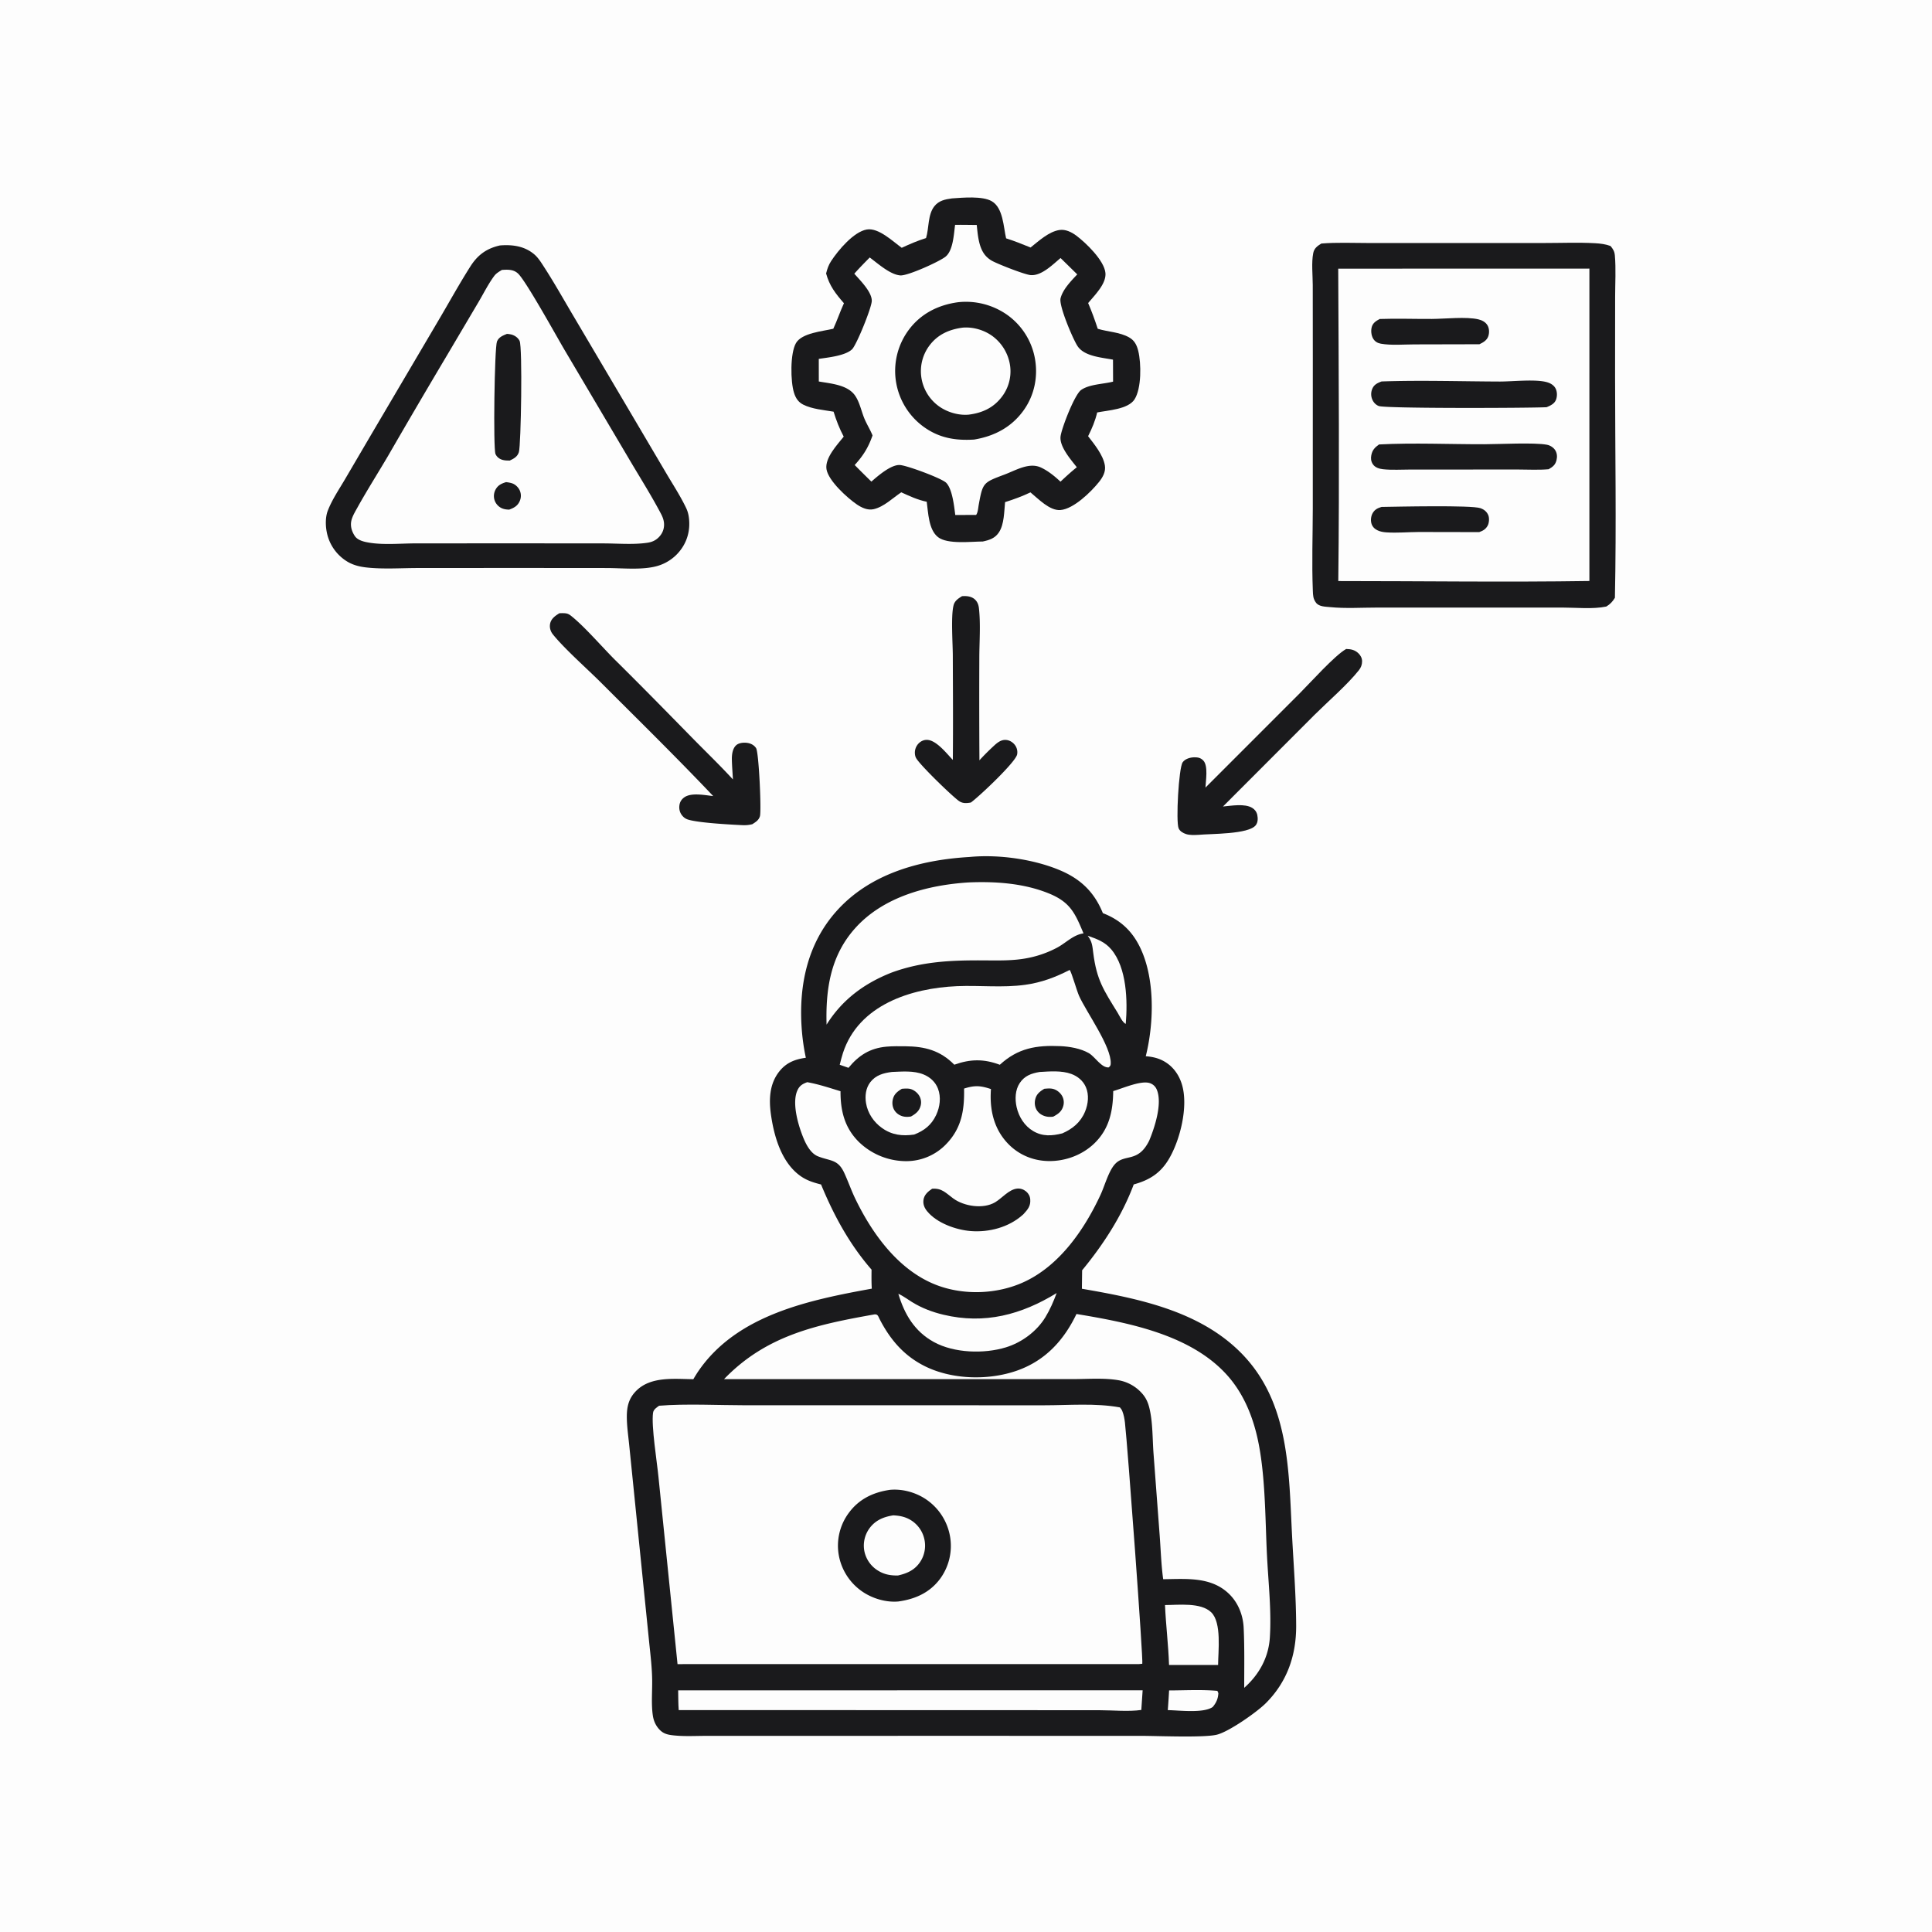
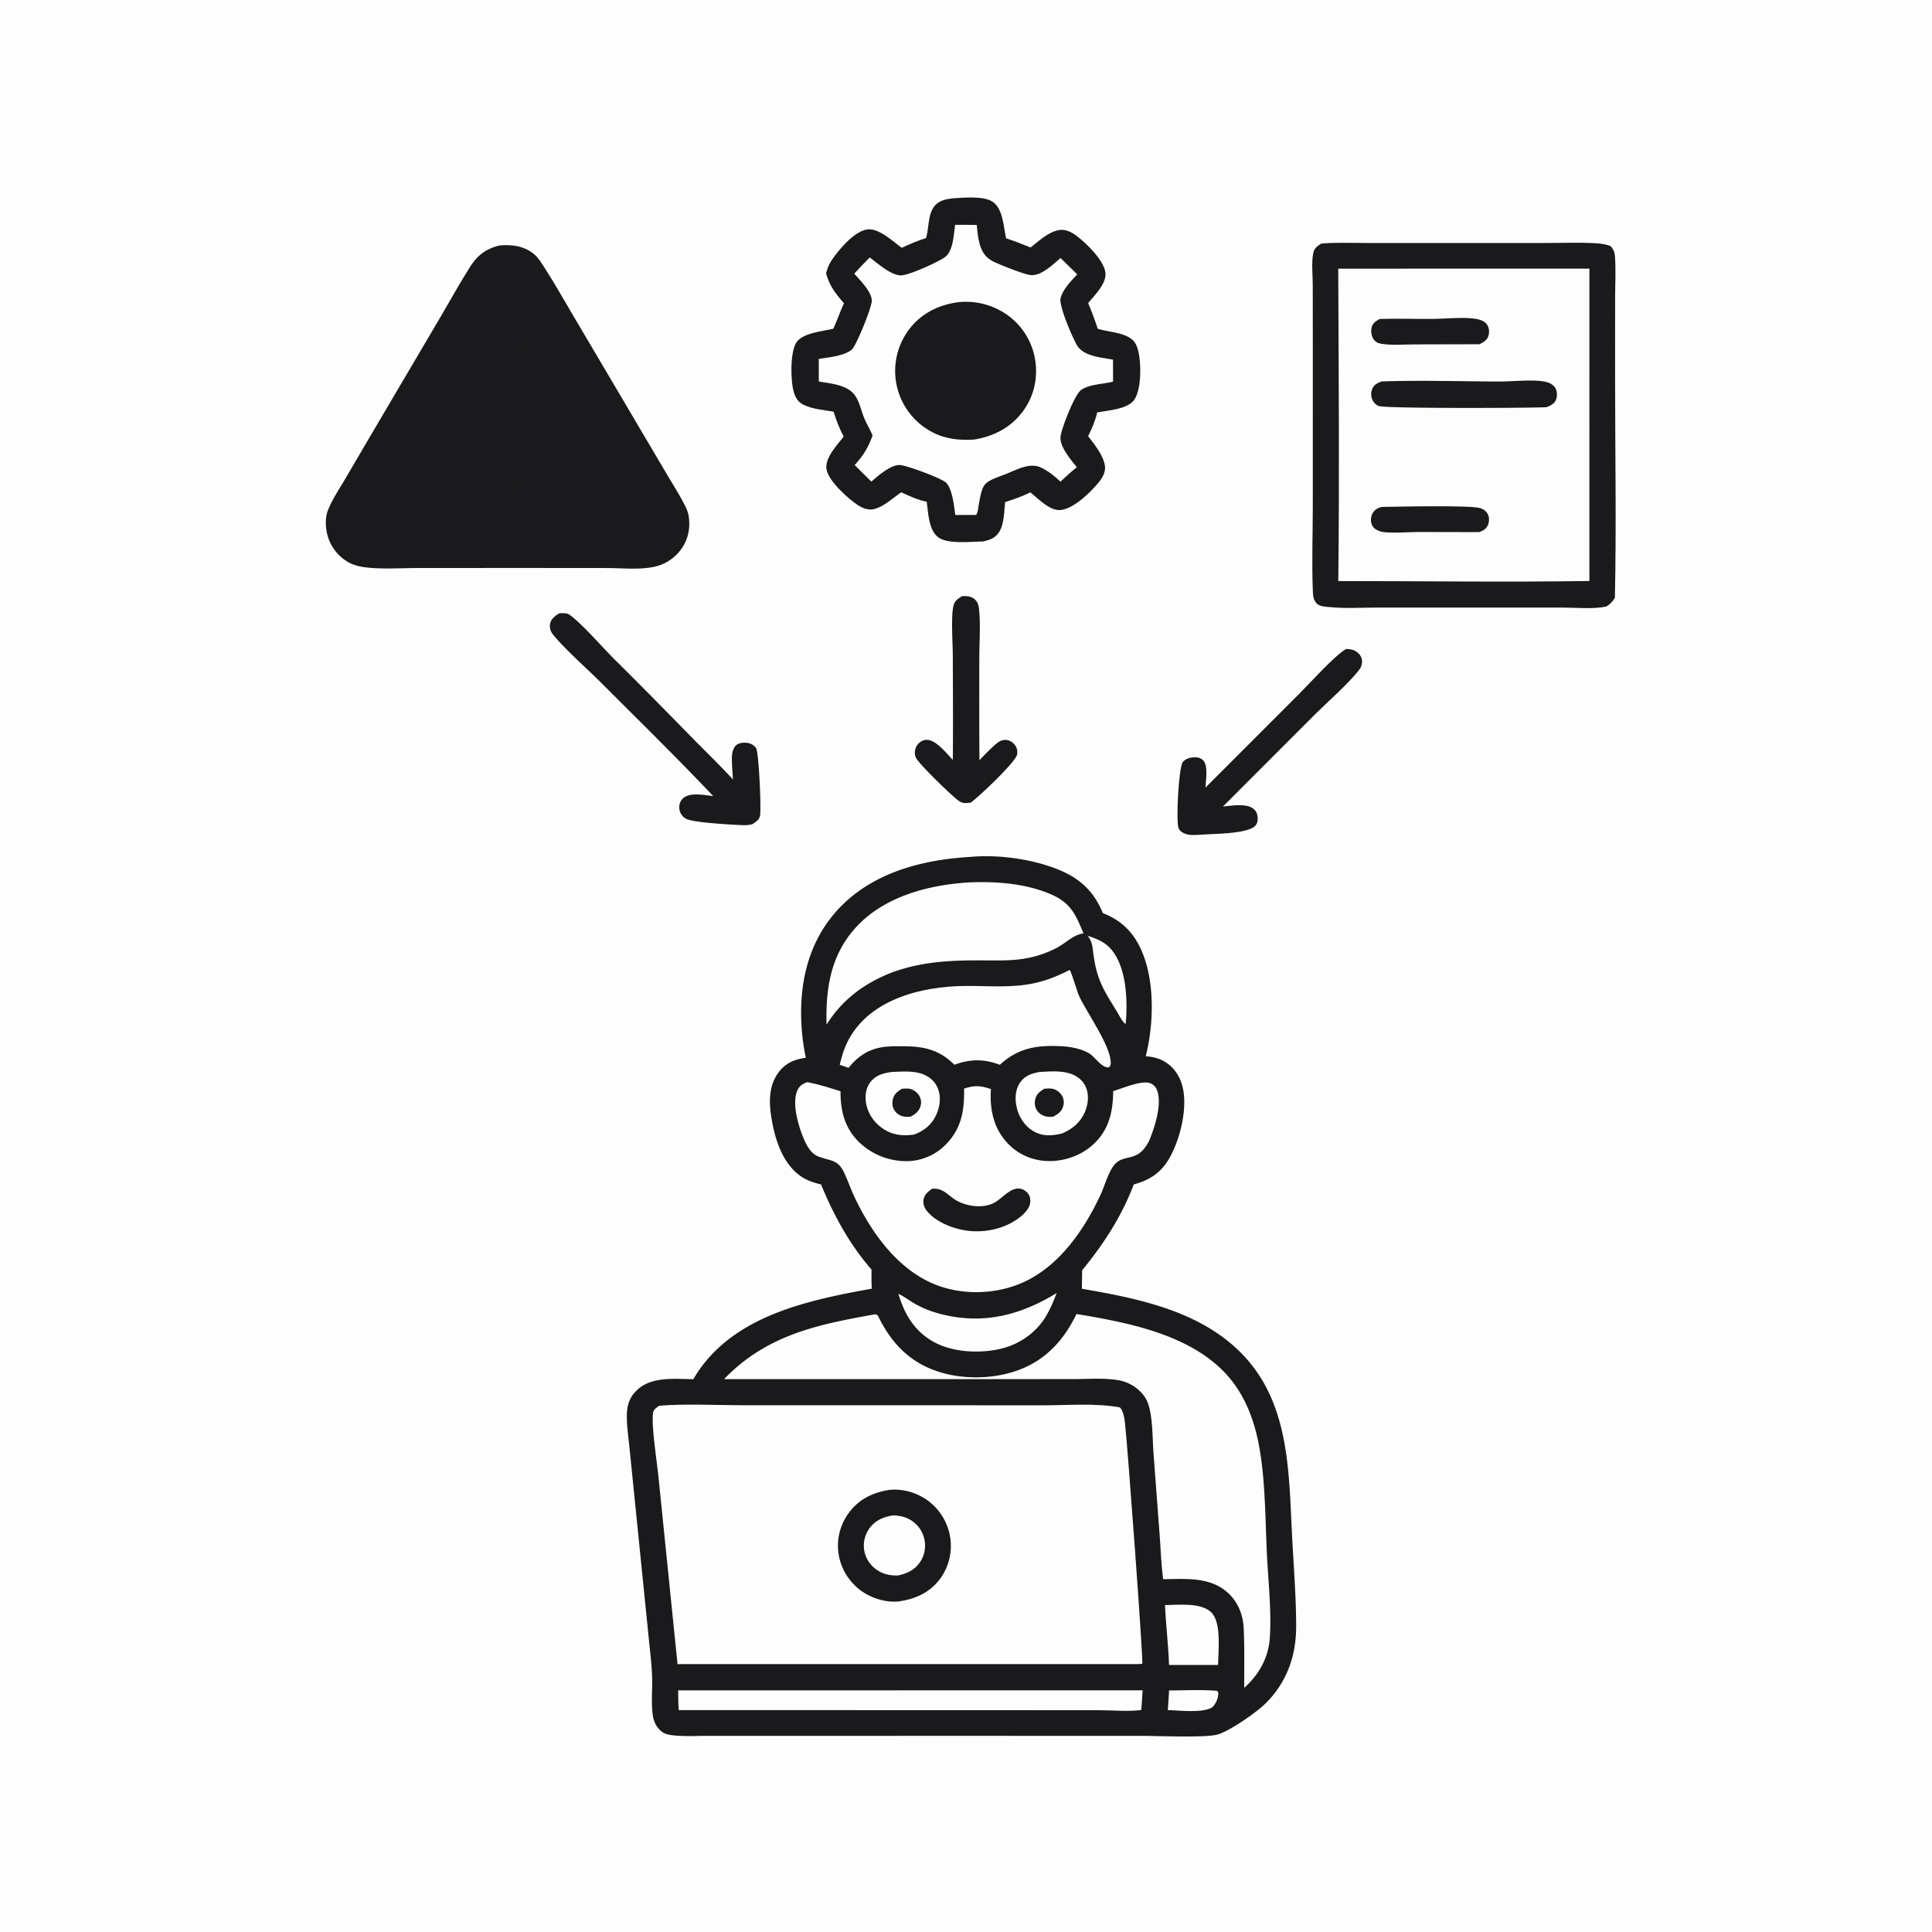
<svg xmlns="http://www.w3.org/2000/svg" version="1.1" style="display: block;" viewBox="0 0 2048 2048" width="1024" height="1024">
  <path transform="translate(0,0)" fill="rgb(253,253,253)" d="M 0 0 L 2048 0 L 2048 2048 L 0 2048 L 0 0 z" />
  <path transform="translate(0,0)" fill="rgb(26,26,28)" d="M 1019.79 631.975 C 1020.31 631.948 1020.84 631.913 1021.36 631.894 C 1025.92 631.721 1030.74 632.54 1034.01 636.005 C 1036.42 638.565 1037.35 641.51 1037.73 644.956 C 1039.6 661.848 1038.14 680.452 1038.12 697.482 A 10802.1 10802.1 0 0 0 1038.24 805.965 C 1043.11 800.587 1048.47 795.29 1053.81 790.37 C 1057.41 787.057 1061.4 783.924 1066.56 784.377 C 1070.2 784.696 1073.59 786.763 1075.78 789.648 A 12.673 12.673 0 0 1 1078.21 799.673 C 1076.62 807.972 1037.71 844.521 1029.23 850.662 C 1028.95 850.72 1028.67 850.79 1028.38 850.837 C 1023.66 851.619 1019.83 851.661 1015.89 848.626 C 1007.34 842.049 977.511 813.129 971.719 804.556 C 970.503 802.757 970.024 801.189 969.846 799.06 A 14.056 14.056 0 0 1 973.676 788.167 C 975.981 785.771 979.136 784.244 982.492 784.282 C 992.523 784.393 1003.52 798.833 1010.04 805.541 C 1010.4 768.653 1010.14 731.72 1010.02 694.83 C 1009.97 681.737 1007.86 652.692 1010.87 641.456 C 1012.12 636.767 1015.92 634.359 1019.79 631.975 z" />
  <path transform="translate(0,0)" fill="rgb(26,26,28)" d="M 1427 687.936 C 1432.06 688.09 1436.02 688.841 1439.85 692.391 C 1442.26 694.619 1443.86 697.636 1443.87 700.963 C 1443.88 704.607 1442.68 707.715 1440.43 710.535 C 1428.23 725.871 1407.88 743.427 1393.57 757.649 L 1296.41 854.931 C 1305.35 854.132 1319.46 851.562 1327.39 856.38 C 1330.18 858.071 1332.11 860.696 1332.77 863.885 C 1333.52 867.45 1333.52 871.632 1331.24 874.668 C 1323.79 884.569 1283.29 883.7 1270.17 884.984 C 1265.94 885.159 1261.39 885.442 1257.31 884.157 C 1254.16 883.164 1250.67 881.151 1249.36 877.974 C 1246.38 870.741 1249.49 813.996 1253.67 808.055 C 1256.27 804.367 1261.57 802.873 1265.82 802.774 C 1269.71 802.684 1272.88 803.293 1275.65 806.302 C 1280.87 811.972 1278.16 827.593 1277.84 834.865 L 1377.97 734.715 C 1388.98 723.706 1414.98 694.679 1427 687.936 z" />
  <path transform="translate(0,0)" fill="rgb(26,26,28)" d="M 592.994 650.062 A 54.481 54.481 0 0 1 597.714 650.005 C 601.169 650.136 602.85 650.812 605.509 652.933 C 620.231 664.678 638.63 686.343 652.746 700.293 C 680 727.227 706.738 754.551 733.559 781.91 C 748.016 796.659 762.966 811.019 776.93 826.235 C 776.564 819.159 775.935 812.064 775.81 804.98 C 775.723 799.981 776.486 793.329 780.536 789.852 C 783.434 787.366 788.439 786.963 792.095 787.486 C 795.848 788.022 799.35 789.779 801.471 793.037 C 804.48 797.662 807.242 859.905 805.546 865.279 C 804.186 869.589 801.119 871.337 797.527 873.667 C 793.749 874.657 790.427 874.866 786.531 874.682 C 773.63 874.073 740.463 872.245 729.428 868.811 C 726.837 868.005 724.916 866.662 723.185 864.559 C 720.712 861.554 719.72 857.903 720.16 854.052 C 720.584 850.339 722.225 847.536 725.233 845.324 C 732.672 839.852 747.324 842.952 756.024 843.874 C 717.316 803.041 676.883 763.387 637.077 723.591 C 622.525 709.042 598.392 687.796 586.088 672.467 C 583.601 669.369 582.379 665.386 583.096 661.417 C 584.098 655.879 588.514 652.791 592.994 650.062 z" />
  <path transform="translate(0,0)" fill="rgb(26,26,28)" d="M 529.932 260.175 C 543.03 259.121 556.046 260.791 566.425 269.686 C 570.749 273.392 574.128 279.003 577.205 283.769 C 588.041 300.555 597.877 318.173 608.08 335.358 L 667.383 435.763 L 706.232 501.628 C 713.367 513.738 721.336 525.907 727.377 538.589 C 729.711 543.49 730.511 548.662 730.649 554.054 C 730.981 567.03 726.225 578.85 717.095 588.025 A 47.25 47.25 0 0 1 693.696 600.751 C 677.976 604.251 658.947 602.145 642.785 602.141 L 548.5 602.062 L 443.205 602.131 C 425.188 602.138 405.95 603.55 388.088 601.497 C 381.349 600.722 374.873 599.146 368.926 595.766 A 46.879 46.879 0 0 1 346.825 566.149 C 345.013 558.56 344.633 548.724 347.456 541.391 C 351.918 529.802 359.383 518.801 365.662 508.126 L 394.151 459.535 L 464.395 340.318 C 475.78 321.108 486.642 301.262 498.615 282.44 C 506.414 270.179 515.773 263.375 529.932 260.175 z" />
-   <path transform="translate(0,0)" fill="rgb(253,253,253)" d="M 532.031 286.14 C 538.199 285.734 544.314 285.444 549.154 289.978 C 557.672 297.958 590.223 357.07 598.49 371.01 L 666.446 485.909 C 677.853 505.313 690.138 524.638 700.62 544.543 C 702.463 548.044 703.829 551.636 703.934 555.635 C 704.075 561.009 702.026 565.821 698.237 569.594 C 694.822 572.994 691.093 574.606 686.397 575.314 C 671.551 577.554 654.528 576.041 639.468 576.033 L 544.5 575.952 L 440.702 576.011 C 425.178 576.016 407.032 577.795 391.737 575.309 C 386.448 574.449 379.289 572.993 376.117 568.205 C 372.914 563.372 371.186 557.832 372.432 552.058 C 373.454 547.324 376.516 542.308 378.859 538.089 C 389.195 519.475 400.722 501.386 411.51 483.02 A 9382.63 9382.63 0 0 1 473.299 377.586 L 507.392 319.909 C 512.743 310.873 517.761 300.729 524.027 292.351 C 526.049 289.646 529.206 287.886 532.031 286.14 z" />
  <path transform="translate(0,0)" fill="rgb(26,26,28)" d="M 536.454 511.077 C 538.608 511.318 540.893 511.68 542.948 512.377 C 546.426 513.557 549.531 516.655 551.001 519.982 A 13.864 13.864 0 0 1 551.025 530.953 C 548.782 536.26 544.983 538.3 539.822 540.217 C 536.763 540.183 533.704 539.762 530.979 538.275 A 14.399 14.399 0 0 1 524.072 529.605 A 14.466 14.466 0 0 1 525.566 518.527 C 528.11 514.144 531.799 512.509 536.454 511.077 z" />
  <path transform="translate(0,0)" fill="rgb(26,26,28)" d="M 537.39 353.916 C 538.882 354.061 540.41 354.168 541.87 354.543 C 545.594 355.501 548.983 357.8 550.764 361.267 C 554.031 367.629 552.301 472.005 550.035 479.274 C 548.507 484.176 544.681 486.186 540.315 488.231 C 537.967 488.25 535.328 488.164 533.045 487.583 C 529.605 486.707 526.707 484.571 525.236 481.284 C 522.733 475.688 524.15 368.595 526.83 361.967 C 528.727 357.278 533.093 355.705 537.39 353.916 z" />
  <path transform="translate(0,0)" fill="rgb(26,26,28)" d="M 1009.12 210.312 C 1020.51 209.535 1041.38 207.527 1051.33 213.326 C 1063.39 220.36 1063.66 240.37 1066.51 252.651 C 1075.35 255.438 1083.87 258.881 1092.45 262.361 C 1101.1 255.502 1111.88 245.407 1123.2 243.79 C 1129.51 242.888 1135.85 246.014 1140.78 249.672 C 1150.91 257.189 1170.53 276.068 1171.81 289.336 C 1172.92 300.781 1160.34 312.979 1153.47 321.239 C 1157.35 330.234 1160.6 339.223 1163.65 348.513 C 1174.59 351.871 1186.56 351.909 1196.76 357.563 C 1202.57 360.781 1205.04 365.682 1206.6 372.017 C 1209.85 385.246 1210.09 411.848 1202.62 423.391 C 1195.8 433.941 1174.39 434.931 1163.05 437.222 C 1160.95 446.19 1157.54 454.186 1153.43 462.393 C 1160.11 471.035 1169.4 482.334 1171.22 493.416 C 1172.29 499.919 1169.07 505.802 1165.12 510.747 C 1156.57 521.467 1138.02 539.593 1124.07 540.657 C 1112.61 541.531 1100.62 528.682 1092.32 521.936 C 1083.56 526.114 1074.65 529.371 1065.41 532.283 C 1064.43 542.273 1064.54 555.617 1059.02 564.139 C 1054.86 570.564 1048.96 572.484 1041.81 574.013 C 1029.19 574.05 1004.33 577.211 994.33 569.373 C 984.35 561.552 983.995 543.564 982.368 531.891 C 972.882 529.916 964.117 525.913 955.372 521.865 C 946.31 527.926 936.942 537.331 926.033 539.771 C 919.78 541.17 913.474 538.226 908.391 534.781 C 898.466 528.055 878.039 509.705 876.106 497.325 C 874.255 485.473 887.427 471.536 894.374 462.848 C 889.826 454.301 886.488 445.629 883.624 436.396 C 873.372 434.639 860.83 433.667 851.431 428.906 C 846.153 426.233 843.482 422.004 841.713 416.467 C 837.893 404.507 837.488 374.558 843.76 363.688 C 849.98 352.908 872.116 351.163 883.342 348.481 C 887.432 339.653 890.514 330.327 894.619 321.443 C 885.831 311.374 879.276 303.052 875.703 289.908 C 876.905 284.961 878.332 280.844 881.144 276.564 C 888.57 265.262 904.941 245.664 918.822 243.284 C 931.297 241.145 946.397 255.852 955.871 262.68 C 964.358 258.739 972.688 255.147 981.637 252.368 C 984.918 241.756 983.338 227.695 990.423 218.686 C 995.202 212.609 1001.91 211.293 1009.12 210.312 z" />
  <path transform="translate(0,0)" fill="rgb(253,253,253)" d="M 1012.43 238.354 C 1020.07 238.222 1027.74 238.409 1035.39 238.471 C 1036.47 248.65 1037.34 261.481 1043.81 269.875 C 1045.9 272.586 1048.64 274.849 1051.62 276.511 C 1057.64 279.862 1086.16 291.129 1092.6 291.625 C 1104.2 292.517 1116 280.338 1124.25 273.527 L 1141.93 290.867 C 1135.38 297.825 1126.57 306.794 1124.23 316.261 C 1122.31 324.057 1137.23 359.128 1142.16 366.76 C 1149.29 377.822 1167.84 378.929 1179.82 381.256 L 1179.91 404.545 C 1169.64 407.215 1154.75 407.227 1146.02 413.394 C 1139.12 418.267 1125.59 453.255 1124.27 462.382 C 1122.7 473.204 1135.33 487.431 1141.47 495.303 C 1135.41 500.103 1129.8 505.307 1124.15 510.585 C 1118.04 504.842 1111.12 499.201 1103.49 495.619 C 1090.97 489.75 1076.87 498.529 1064.85 503.048 C 1042.27 511.543 1041.78 511.417 1037.49 535.12 C 1036.94 538.157 1036.68 542.326 1035.25 545.023 C 1035.1 545.312 1034.89 545.568 1034.71 545.84 L 1012.63 545.933 C 1011.43 536.735 1009.57 518.492 1003.02 511.791 C 998.393 507.056 961.144 493.272 953.824 492.93 C 944.322 492.485 930.561 504.537 923.702 510.525 A 1111.87 1111.87 0 0 1 906.007 492.946 C 915.082 482.997 920.5 474.336 924.924 461.576 C 922.566 455.66 919.067 450.168 916.544 444.284 C 913.108 436.268 911.401 426.544 906.414 419.339 C 898.429 407.802 880.726 406.667 867.978 404.385 L 867.942 380.43 C 877.511 378.966 895.897 377.223 903.198 370.284 C 907.909 365.807 924.019 326.147 924.122 318.94 C 924.257 309.402 911.668 297.048 905.604 290.141 C 910.831 284.203 916.4 278.597 921.934 272.948 C 930.526 279.238 943.462 291.098 954.376 291.946 C 962.151 292.55 995.68 277.374 1002.25 272.132 C 1010.39 265.64 1011.09 248.208 1012.43 238.354 z" />
  <path transform="translate(0,0)" fill="rgb(26,26,28)" d="M 1015.75 320.352 A 76.135 76.135 0 0 1 1066.67 333.067 A 72.597 72.597 0 0 1 1097.08 380.133 C 1100.5 399.303 1096.52 418.927 1085.18 434.833 C 1072.33 452.854 1054.05 462.41 1032.57 465.957 C 1012.63 467.195 995.428 464.281 978.948 452.319 A 73.323 73.323 0 0 1 949.641 403.623 A 72.99 72.99 0 0 1 963.737 349.119 C 976.58 332.177 994.967 323.113 1015.75 320.352 z" />
-   <path transform="translate(0,0)" fill="rgb(253,253,253)" d="M 1020.43 347.318 C 1031.64 346.329 1043.79 349.979 1052.71 356.771 A 47.257 47.257 0 0 1 1070.86 388.557 A 44.301 44.301 0 0 1 1061.34 421.462 C 1052.45 432.718 1040.63 437.83 1026.75 439.554 C 1016.02 440.489 1004.25 437 995.53 430.828 A 45.963 45.963 0 0 1 976.603 399.568 A 45.331 45.331 0 0 1 985.507 365.93 C 994.262 354.423 1006.47 349.145 1020.43 347.318 z" />
  <path transform="translate(0,0)" fill="rgb(26,26,28)" d="M 1400.67 258.161 C 1416.95 256.817 1433.65 257.588 1449.99 257.6 L 1533.65 257.61 L 1637.24 257.594 C 1654.97 257.597 1673.1 256.83 1690.79 257.813 C 1696.3 258.12 1702.03 258.8 1707.21 260.759 C 1709.97 264.06 1711.44 266.453 1711.82 270.82 C 1713.06 285.03 1712.12 300.036 1712.11 314.339 L 1712.05 399.385 C 1712.07 477.403 1713.5 555.716 1711.87 633.69 C 1709.27 637.854 1706.95 640.419 1702.72 642.965 C 1688.46 645.926 1670.75 644.039 1656.13 644.046 L 1559.28 644.073 L 1459.96 644.053 C 1443.61 644.044 1426.28 645.206 1410.03 643.573 C 1405.06 643.073 1398.26 643.158 1395.08 638.953 C 1391.91 634.747 1391.86 631.183 1391.66 626.145 C 1390.48 597.325 1391.56 568.05 1391.61 539.194 L 1391.64 379.539 L 1391.57 302.177 C 1391.55 291.699 1390.08 278.585 1392.07 268.358 C 1393.09 263.136 1396.4 260.839 1400.67 258.161 z" />
  <path transform="translate(0,0)" fill="rgb(253,253,253)" d="M 1418.57 284.801 L 1684.83 284.726 L 1684.82 615.884 C 1596.18 617.231 1507.3 615.94 1418.64 615.949 C 1419.92 505.656 1419.06 395.107 1418.57 284.801 z" />
  <path transform="translate(0,0)" fill="rgb(26,26,28)" d="M 1464.52 537.368 C 1480.86 537.118 1559.75 535.319 1569.32 538.687 C 1573.14 540.029 1576.01 542.296 1577.62 546.052 C 1578.93 549.129 1578.56 554.466 1576.91 557.358 C 1574.75 561.158 1572.03 562.586 1568.05 564.059 L 1504.03 563.937 C 1492.75 564.008 1481.11 565.068 1469.87 564.35 C 1466.41 564.129 1462.97 563.577 1459.85 561.988 C 1456.83 560.453 1454.56 557.975 1453.7 554.655 C 1452.78 551.119 1453.35 546.769 1455.25 543.639 C 1457.47 539.991 1460.56 538.517 1464.52 537.368 z" />
  <path transform="translate(0,0)" fill="rgb(26,26,28)" d="M 1462.59 338.132 C 1481.02 337.5 1499.5 338.193 1517.94 338.086 C 1531.84 338.005 1554.17 335.505 1567.08 338.504 C 1570.93 339.397 1574.76 341.349 1576.81 344.865 C 1578.77 348.211 1578.89 352.819 1577.65 356.436 C 1576.14 360.833 1572.18 363.056 1568.25 364.917 L 1499.29 365.076 C 1487.9 365.089 1474.94 366.294 1463.78 364.332 C 1460.26 363.714 1457.46 362.086 1455.6 358.961 C 1453.51 355.465 1453.04 350.286 1454.19 346.402 C 1455.44 342.141 1458.9 340.099 1462.59 338.132 z" />
-   <path transform="translate(0,0)" fill="rgb(26,26,28)" d="M 1461.84 471.139 C 1498.33 469.219 1536.56 470.983 1573.24 470.904 C 1589.59 470.869 1626.44 468.903 1639.79 471.439 C 1643.25 472.096 1646.57 474.201 1648.53 477.142 C 1650.59 480.254 1650.85 484.132 1649.99 487.693 C 1648.78 492.758 1645.97 494.934 1641.61 497.405 C 1630.85 498.382 1619.62 497.694 1608.8 497.697 L 1548.62 497.724 L 1495.16 497.739 C 1485.62 497.742 1475.51 498.43 1466.06 497.395 C 1462.04 496.955 1457.56 495.636 1455.22 492 C 1453.3 489.022 1452.97 485.988 1453.64 482.58 C 1454.73 477.005 1457.35 474.353 1461.84 471.139 z" />
  <path transform="translate(0,0)" fill="rgb(26,26,28)" d="M 1464.53 404.354 C 1506.11 402.948 1548.19 404.292 1589.82 404.444 C 1603.33 404.494 1627.92 401.624 1640.05 405.208 C 1643.75 406.302 1647.25 408.375 1649.04 411.927 C 1650.73 415.287 1650.78 419.919 1649.54 423.433 C 1647.91 428.008 1643.58 429.937 1639.44 431.657 C 1620.69 432.603 1469.1 433.15 1461.63 430.413 C 1458.44 429.243 1456.04 426.627 1454.7 423.559 A 14.538 14.538 0 0 1 1454.55 412.466 C 1456.45 407.706 1459.99 406.092 1464.53 404.354 z" />
  <path transform="translate(0,0)" fill="rgb(26,26,28)" d="M 1027.71 908.434 C 1058.23 905.492 1095.78 910.667 1124.06 922.715 C 1145.92 932.029 1160.16 945.987 1169.08 967.966 C 1184.77 974.038 1196.58 983.475 1205.16 998.005 C 1224.91 1031.49 1223.71 1083.18 1214.56 1119.65 C 1220.91 1120.12 1227.1 1121.42 1232.79 1124.39 C 1243.1 1129.77 1249.9 1139.17 1253.08 1150.23 C 1259.65 1173.09 1251.16 1207.64 1239.53 1227.81 C 1230.59 1243.32 1218.83 1250.86 1201.8 1255.56 C 1189.41 1288.74 1169.53 1319.39 1147.1 1346.55 L 1146.86 1366.13 C 1206.06 1376.34 1270.4 1389.26 1314.64 1433.22 C 1367.16 1485.41 1366.07 1558.86 1369.63 1627.59 C 1371.28 1659.45 1373.9 1691.63 1373.99 1723.53 C 1374.07 1755.07 1364.24 1783.16 1341.63 1805.64 C 1332.18 1815.03 1302.45 1835.89 1289.72 1838.89 C 1275.66 1842.21 1226.42 1840.08 1209.77 1840.08 L 1010.75 1840.05 L 811.614 1840.08 L 748.88 1840.09 C 737.686 1840.09 726.016 1840.78 714.888 1839.66 C 708.96 1839.06 704.05 1838.34 699.681 1834.04 C 695.273 1829.7 692.882 1824.4 692.004 1818.33 C 690.234 1806.1 691.526 1792.68 691.313 1780.27 C 691.101 1767.89 689.688 1755.64 688.395 1743.34 L 672.264 1583.85 L 666.953 1531.54 C 665.954 1521.6 664.43 1511.42 664.465 1501.42 C 664.503 1490.33 666.823 1481.59 675.098 1473.68 C 690.649 1458.81 715.234 1461.83 734.96 1462 C 736.703 1459.08 738.464 1456.16 740.389 1453.35 C 781.27 1393.77 857.705 1378.12 924.136 1366.03 C 923.716 1359.3 923.804 1352.61 923.886 1345.87 C 900.463 1318.95 883.887 1288.41 870.363 1255.6 C 862.025 1253.49 854.726 1251.22 847.695 1246.01 C 828.278 1231.63 820.597 1204.75 817.303 1181.98 C 814.987 1165.97 815.472 1149.28 825.949 1135.94 C 833.429 1126.42 842.673 1122.9 854.23 1121.27 A 225.352 225.352 0 0 1 849.764 1089.23 C 846.753 1044.41 855.967 1000.54 886.335 966.26 C 922.05 925.938 975.647 911.49 1027.71 908.434 z" />
  <path transform="translate(0,0)" fill="rgb(253,253,253)" d="M 1239.28 1791.95 C 1256.17 1791.9 1273.65 1790.93 1290.46 1792.38 L 1291.52 1794.79 C 1291.17 1800.75 1289.33 1804.95 1285.5 1809.5 C 1275.54 1816.36 1250.05 1812.98 1237.91 1812.8 A 918.048 918.048 0 0 0 1239.28 1791.95 z" />
  <path transform="translate(0,0)" fill="rgb(253,253,253)" d="M 1153.01 991.93 C 1162.71 995.327 1171.17 998.292 1178.05 1006.47 C 1194.55 1026.09 1195.37 1061.23 1193.36 1085.3 C 1190.12 1084.32 1186.63 1076.63 1184.7 1073.49 C 1169.89 1049.51 1162.53 1038.79 1158.91 1010.29 C 1157.97 1002.85 1157.72 997.99 1153.01 991.93 z" />
  <path transform="translate(0,0)" fill="rgb(253,253,253)" d="M 1234.95 1701.42 C 1249.23 1701.38 1272.85 1698.41 1283.93 1709.1 C 1295.21 1719.99 1291.29 1750.53 1291.23 1764.96 L 1239.23 1764.93 C 1238.54 1743.73 1235.86 1722.62 1234.95 1701.42 z" />
  <path transform="translate(0,0)" fill="rgb(253,253,253)" d="M 1101.98 1136.35 C 1112.83 1135.73 1125.31 1134.62 1135.66 1138.43 C 1142.45 1140.92 1148.14 1145.67 1151.06 1152.37 C 1154.61 1160.53 1153.53 1170.26 1150.22 1178.3 C 1145.55 1189.63 1137.03 1196.63 1126.11 1201.42 C 1115.27 1204.15 1105.26 1204.92 1095.2 1198.97 C 1085.99 1193.51 1080.03 1183.96 1077.68 1173.66 C 1075.77 1165.24 1076.07 1155.41 1081 1148.02 C 1086.13 1140.34 1093.25 1137.83 1101.98 1136.35 z" />
  <path transform="translate(0,0)" fill="rgb(26,26,28)" d="M 1106.98 1154.15 C 1109.91 1153.88 1113.13 1153.57 1116.02 1154.22 C 1119.83 1155.07 1123.58 1157.98 1125.61 1161.28 A 13.978 13.978 0 0 1 1127.09 1172.45 C 1125.39 1178.37 1121.67 1180.86 1116.49 1183.68 C 1114.71 1183.93 1113.02 1184.02 1111.23 1183.86 C 1106.79 1183.44 1102.5 1181.44 1099.76 1177.83 C 1097.12 1174.34 1096.39 1169.82 1097.33 1165.59 C 1098.61 1159.79 1102.16 1157.12 1106.98 1154.15 z" />
  <path transform="translate(0,0)" fill="rgb(253,253,253)" d="M 945.472 1136.32 C 956.472 1135.89 968.495 1134.74 978.95 1138.94 C 985.949 1141.75 991.654 1147 994.34 1154.12 C 997.717 1163.08 996.376 1173.35 992.391 1181.89 C 987.432 1192.51 979.672 1198.62 968.995 1202.68 C 956.591 1204.49 945.584 1203.26 935.033 1195.79 C 926.244 1189.57 919.808 1180.09 918.034 1169.4 C 916.765 1161.75 917.719 1153.43 922.574 1147.14 C 928.378 1139.63 936.541 1137.46 945.472 1136.32 z" />
  <path transform="translate(0,0)" fill="rgb(26,26,28)" d="M 955.986 1154.18 C 958.55 1153.94 961.484 1153.72 964.034 1154.13 C 967.922 1154.76 971.814 1157.64 973.984 1160.85 A 13.674 13.674 0 0 1 975.965 1171.9 C 974.502 1177.77 970.715 1180.69 965.682 1183.53 C 963.377 1183.92 961.207 1184.04 958.886 1183.73 C 954.951 1183.21 951.132 1181.06 948.757 1177.86 C 946.155 1174.35 945.446 1169.81 946.389 1165.59 C 947.681 1159.8 951.167 1157.15 955.986 1154.18 z" />
  <path transform="translate(0,0)" fill="rgb(253,253,253)" d="M 952.267 1371.42 C 957.307 1373.72 962.166 1377.4 966.887 1380.3 C 977.263 1386.67 988.201 1390.82 1000.05 1393.65 C 1043.8 1404.11 1082.77 1393.59 1120.1 1370.7 C 1116.79 1379.57 1113.11 1388.14 1108.19 1396.25 C 1098.96 1411.4 1083.07 1423.11 1066.21 1428.27 C 1043.13 1435.32 1011.46 1434.39 989.996 1422.64 C 969.505 1411.41 958.744 1393.2 952.267 1371.42 z" />
  <path transform="translate(0,0)" fill="rgb(253,253,253)" d="M 718.876 1791.88 L 1211.25 1791.79 L 1209.83 1812.62 C 1196.31 1814.56 1180.03 1812.92 1166.28 1812.91 L 1065.65 1812.84 L 719.46 1812.77 C 718.943 1805.85 719.017 1798.82 718.876 1791.88 z" />
  <path transform="translate(0,0)" fill="rgb(253,253,253)" d="M 1133.94 1028.16 C 1136.11 1031.19 1141.37 1050.14 1143.89 1055.75 C 1151.57 1072.83 1178.24 1109.51 1177.42 1127.41 C 1177.31 1129.69 1176.86 1129.99 1175.32 1131.49 C 1167.59 1132.17 1160.78 1120.15 1154.19 1116.36 C 1145.56 1111.4 1133.82 1109.37 1123.99 1108.94 C 1098.51 1107.81 1079.08 1111.03 1059.86 1128.69 C 1042.93 1122.35 1028.62 1122.54 1011.61 1128.63 C 996.562 1113.4 980.339 1109.3 959.736 1109.08 C 953.081 1109.07 946.288 1108.89 939.662 1109.5 C 922.227 1111.1 910.347 1118.65 899.434 1131.93 L 890.148 1128.7 C 891.198 1124.52 892.233 1120.31 893.566 1116.21 C 910.178 1065.17 965.823 1047.46 1014.41 1045.38 C 1038.65 1044.34 1062.77 1047.29 1086.92 1043.9 C 1104.1 1041.49 1118.56 1036.01 1133.94 1028.16 z" />
  <path transform="translate(0,0)" fill="rgb(253,253,253)" d="M 1026.42 935.42 C 1054.97 934.182 1085.33 936.217 1112.05 947.158 C 1134.69 956.425 1139.7 968.218 1148.57 989.42 C 1137.74 990.914 1130.09 999.423 1120.65 1004.51 A 111.897 111.897 0 0 1 1088.87 1015.66 C 1073.57 1018.61 1058.19 1018.12 1042.7 1018.04 C 1008.64 1017.85 977.805 1019.06 945.337 1030.89 C 916.261 1042.3 892.841 1059.55 876.203 1086.14 C 875.135 1048.62 880.379 1013.46 906.044 984.454 C 935.874 950.734 983.004 938.238 1026.42 935.42 z" />
  <path transform="translate(0,0)" fill="rgb(253,253,253)" d="M 1180.06 1156.58 C 1189.63 1153.92 1210.18 1144.61 1219.46 1148.37 C 1222.84 1149.74 1225.07 1152.09 1226.4 1155.43 C 1232.23 1170.07 1223.98 1195.28 1218.23 1209.05 C 1206.2 1233.45 1192 1222.32 1181.51 1234.47 C 1174.99 1242.01 1170.99 1257.05 1166.7 1266.33 C 1149.65 1303.16 1123.27 1341.63 1085.25 1359.06 C 1057.21 1371.91 1022.14 1373.3 993.252 1362.38 C 952.913 1347.15 924.765 1308.25 906.655 1270.72 C 902.334 1261.76 899.096 1252.33 894.932 1243.31 C 888.149 1228.61 880.258 1230.99 867.124 1225.77 C 858.778 1222.45 853.825 1211.95 850.742 1204.03 C 845.78 1191.29 839.165 1168.25 845.566 1155.26 C 847.838 1150.64 851.062 1148.84 855.742 1147.17 C 867.745 1149.31 879.332 1153.21 890.983 1156.75 C 890.893 1177.41 895.276 1195.46 910.367 1210.44 A 72.117 72.117 0 0 0 960.93 1230.87 A 58.55 58.55 0 0 0 1003.5 1212.28 C 1019.5 1195.45 1022.42 1176.28 1021.95 1153.95 C 1033.16 1150.36 1039.31 1150.71 1050.46 1154.46 A 80.168 80.168 0 0 0 1050.21 1158.98 C 1049.54 1178.69 1054.35 1197.32 1068.17 1211.95 C 1079.51 1223.94 1094.66 1230.39 1111.09 1230.76 C 1129.11 1231.16 1147.48 1224.37 1160.39 1211.71 C 1175.96 1196.44 1179.8 1177.62 1180.06 1156.58 z" />
  <path transform="translate(0,0)" fill="rgb(26,26,28)" d="M 988.076 1260.11 C 998.446 1259.29 1002.67 1264.66 1010.48 1270.4 C 1021.84 1278.75 1042.27 1282.01 1055 1274.39 C 1062.22 1270.06 1069.48 1260.84 1078.26 1259.95 C 1081.67 1259.61 1085.16 1260.82 1087.76 1263.02 C 1090.34 1265.19 1091.86 1268.09 1092.11 1271.45 C 1092.63 1278.48 1089.48 1282.07 1084.96 1287.03 C 1084.64 1287.32 1084.33 1287.62 1084 1287.9 C 1069.37 1300.98 1048.51 1306.47 1029.2 1304.99 C 1013.47 1303.79 993.109 1296.53 982.843 1284.02 C 979.974 1280.52 978.352 1276.74 978.889 1272.18 C 979.547 1266.59 983.714 1263.04 988.076 1260.11 z" />
  <path transform="translate(0,0)" fill="rgb(253,253,253)" d="M 926.785 1393.35 C 930.586 1392.89 930.914 1395.38 932.376 1398.22 C 943.757 1420.33 958.633 1437.67 981.267 1448.65 C 1010.08 1462.63 1048.57 1463.44 1078.56 1452.73 C 1108.17 1442.15 1127.78 1420.71 1141.1 1392.89 C 1195.99 1402 1262.54 1414.68 1301.15 1458.12 C 1316.12 1474.97 1325.45 1495.4 1331.18 1517.07 C 1341.67 1556.7 1340.99 1608.54 1343.09 1649.59 C 1344.54 1677.89 1347.9 1707.68 1346.08 1735.95 C 1344.71 1757.17 1334.61 1775.25 1318.92 1789.16 C 1318.9 1767.95 1319.34 1746.61 1318.33 1725.43 C 1317.68 1712.07 1312.53 1698.99 1302.84 1689.59 C 1283.72 1671.08 1257.45 1673.81 1233.02 1674.02 C 1230.92 1658.75 1230.46 1642.92 1229.3 1627.53 L 1222.79 1540.79 C 1221.67 1525.83 1222.03 1508.96 1218.82 1494.38 C 1217.21 1487.05 1214.9 1481.49 1209.65 1476.01 A 43.112 43.112 0 0 0 1185.53 1463.08 C 1170.33 1460.49 1153.63 1461.87 1138.19 1461.89 L 1059.66 1461.95 L 767.497 1461.97 C 812.277 1415.41 865.823 1404.17 926.785 1393.35 z" />
  <path transform="translate(0,0)" fill="rgb(253,253,253)" d="M 698.685 1490.13 C 726.884 1487.83 761.993 1489.65 790.785 1489.65 L 971.338 1489.65 L 1106.87 1489.67 C 1133.03 1489.67 1161.46 1487.18 1187.16 1491.91 C 1188.26 1493.17 1189.07 1494.27 1189.7 1495.85 C 1191.23 1499.65 1192.03 1503.97 1192.49 1508.04 C 1195.37 1533.17 1212.11 1760.88 1210.87 1763.66 L 1207.25 1764 L 718.208 1764.04 L 698.015 1565.73 C 696.443 1549.56 690.312 1511.85 692.243 1497.72 C 692.751 1494.01 695.899 1492.17 698.685 1490.13 z" />
  <path transform="translate(0,0)" fill="rgb(26,26,28)" d="M 943.254 1579.3 C 956.65 1578.01 971.041 1582.05 982.066 1589.65 A 59.765 59.765 0 0 1 1007.22 1629.53 A 58.896 58.896 0 0 1 996.56 1673.56 C 985.561 1688.36 970.067 1695.17 952.261 1697.64 C 939.128 1698.8 924.711 1694.47 913.928 1687.02 A 59.516 59.516 0 0 1 889.066 1648.09 A 58.306 58.306 0 0 1 899.69 1603.83 C 910.47 1589.09 925.548 1581.91 943.254 1579.3 z" />
  <path transform="translate(0,0)" fill="rgb(253,253,253)" d="M 946.924 1606.33 C 953.251 1606.67 958.696 1607.6 964.312 1610.71 A 31.609 31.609 0 0 1 979.603 1630.53 A 31.215 31.215 0 0 1 975.821 1655.07 C 970.069 1664.14 961.901 1667.82 951.87 1670.08 C 944.111 1670.23 937.329 1669.05 930.636 1664.86 A 31.548 31.548 0 0 1 916.31 1644.53 A 31.129 31.129 0 0 1 921.455 1620.38 C 927.689 1611.62 936.606 1607.89 946.924 1606.33 z" />
</svg>